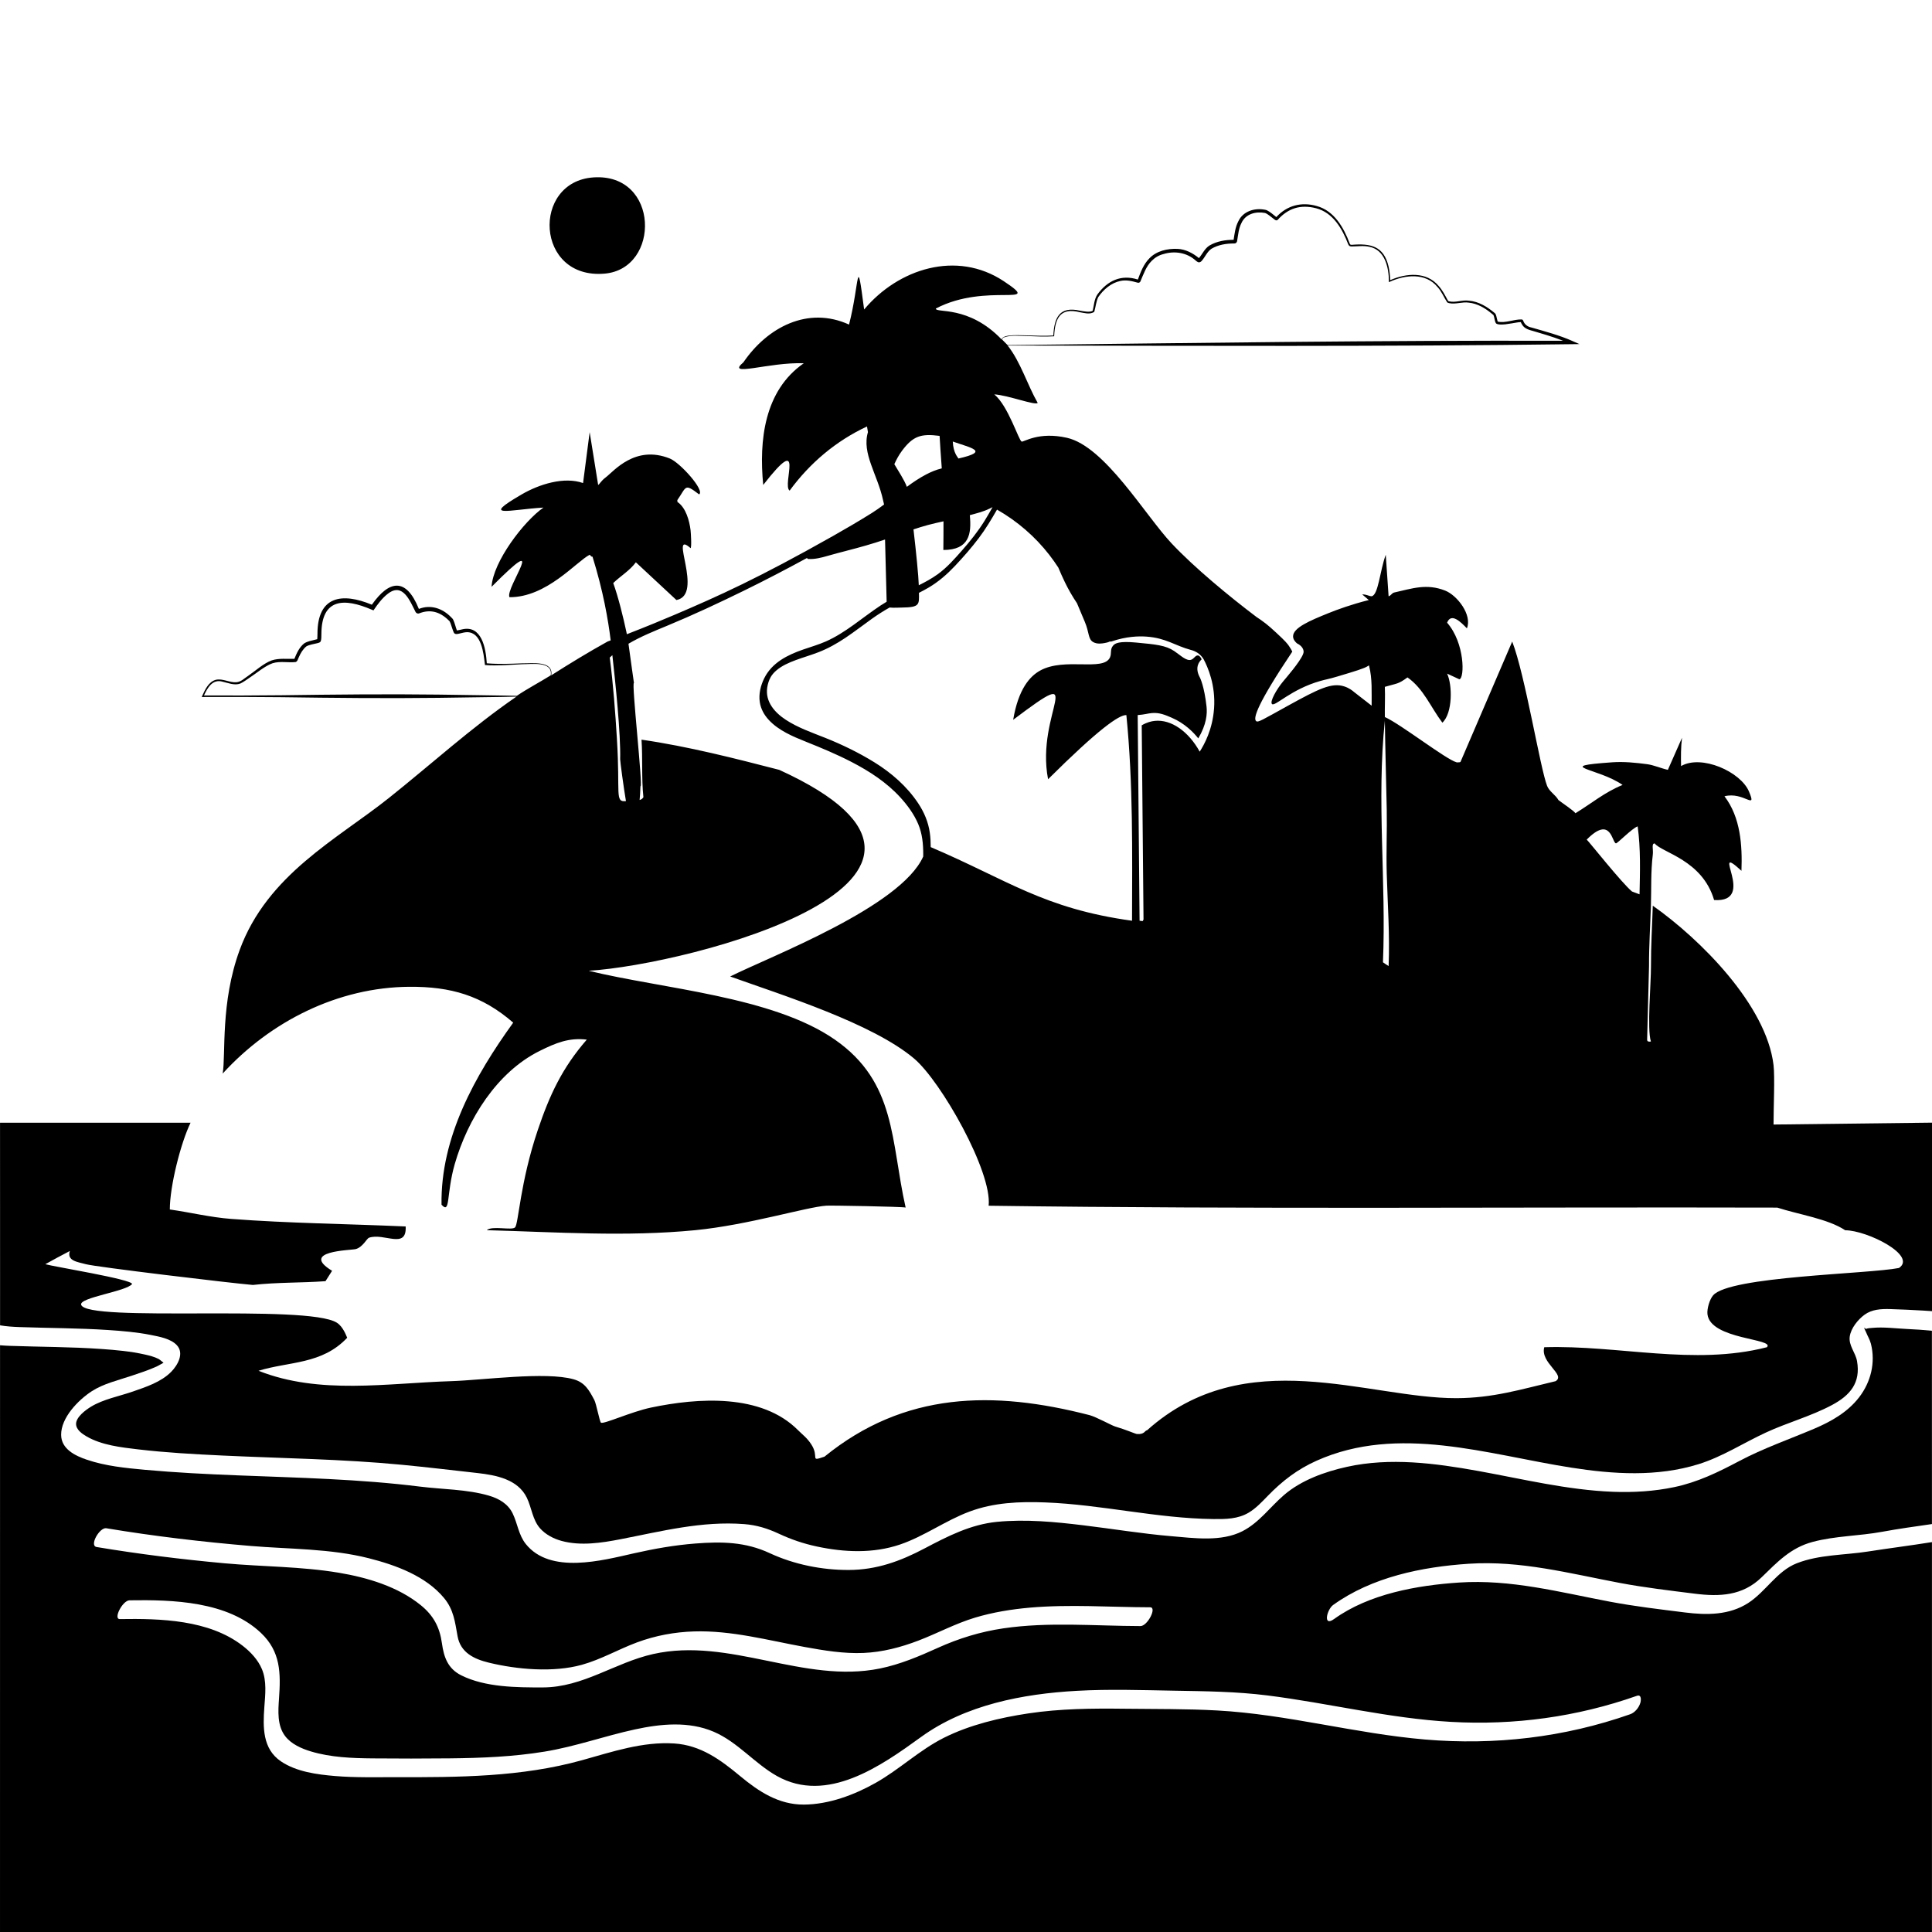
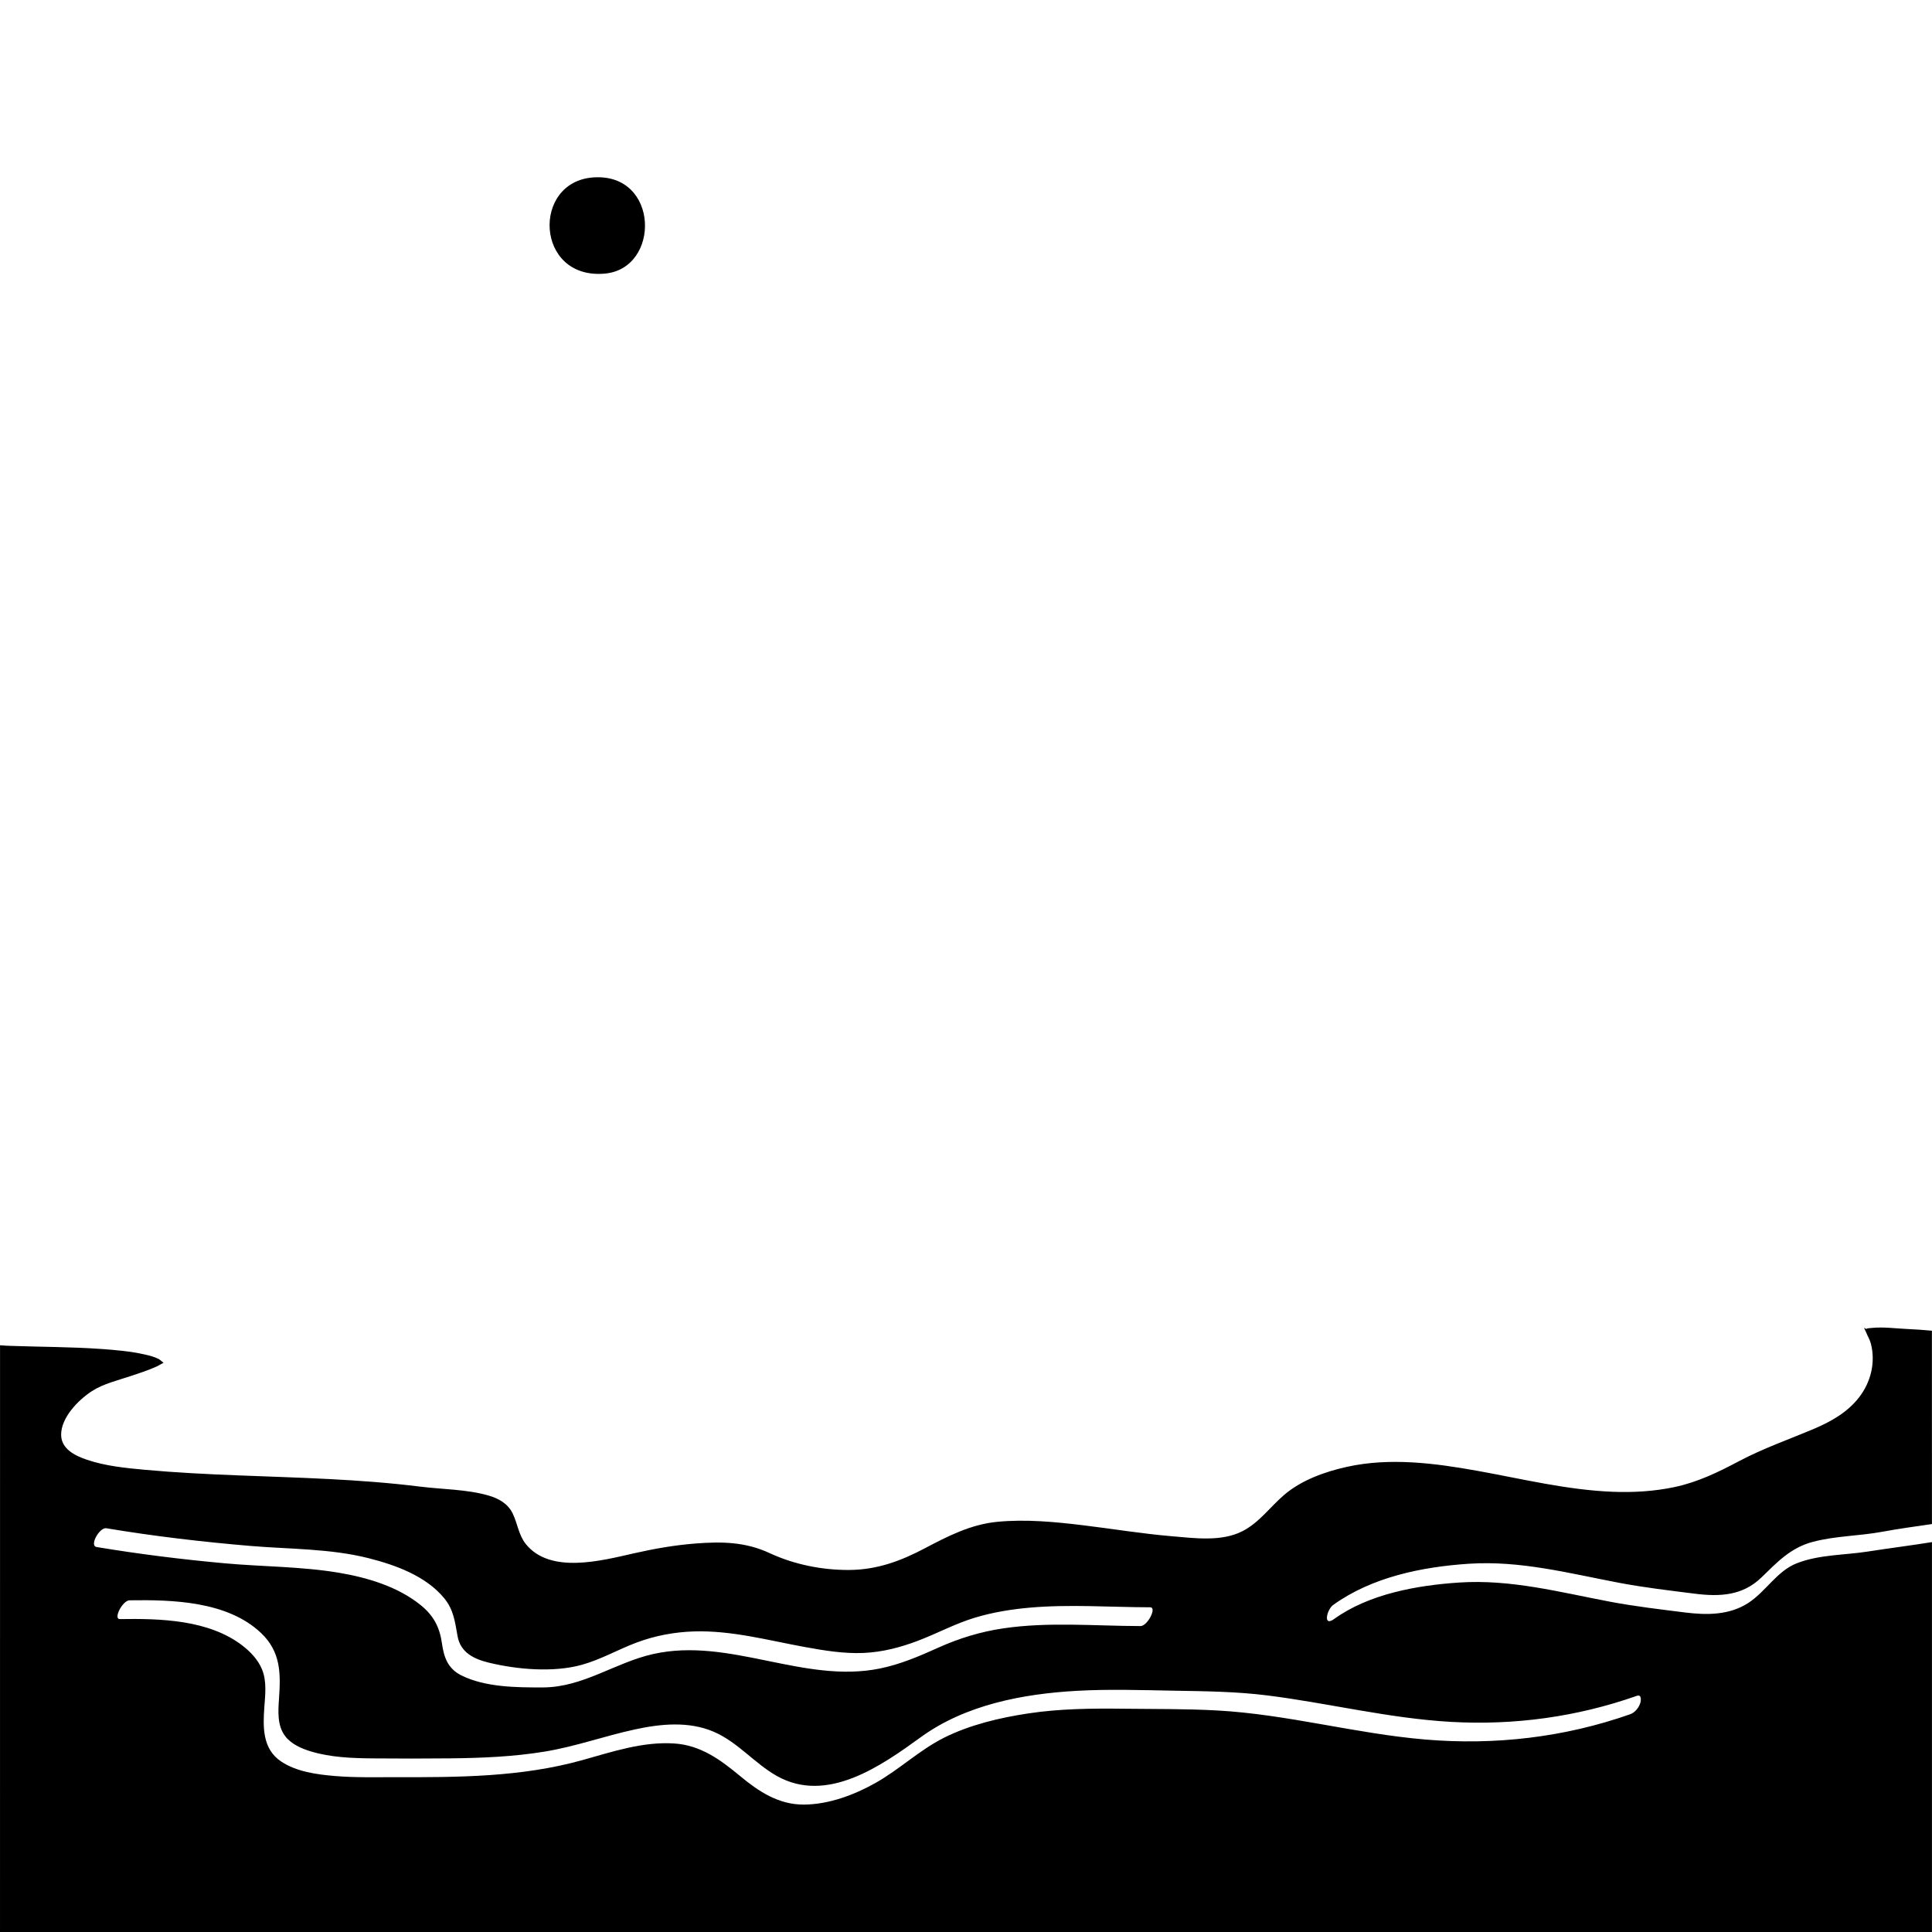
<svg xmlns="http://www.w3.org/2000/svg" id="Layer_2" viewBox="0 0 1200 1200">
  <defs>
    <style>.cls-1{fill:none;}</style>
  </defs>
  <g id="Layer_1-2">
    <path d="M375.59,169.95c34.82-3.07,34.07-62.59-7.03-59.76-38.5,2.65-36.12,63.57,7.03,59.76Z" />
-     <path d="M.04,805.5c0,5.9,0,11.79,0,17.69,3.97.67,7.96.94,12.05,1.08,18.33.65,36.67.61,54.98,1.82,8.94.59,17.95,1.34,26.74,3.1,5.16,1.03,12.24,2.27,16.02,6.32,4.74,5.07.54,12.44-3.49,16.54-6.26,6.37-15.64,9.41-23.87,12.27-8.38,2.91-18.27,4.74-25.91,9.38-3.2,1.95-9.37,6.4-9.31,10.78.05,3.58,3.82,6.15,6.58,7.74,9.4,5.43,21.43,6.77,32.02,8.02,17.31,2.03,34.76,2.99,52.16,3.81,37.24,1.76,74.57,2.18,111.7,5.76,15.66,1.51,31.32,3.37,46.95,5.13,11.47,1.29,24.99,3.88,30.55,15.29,3.02,6.2,3.52,13.73,8.24,19.06,3.44,3.88,8.45,6.47,13.39,7.81,11.82,3.22,24.78,1.23,36.57-1.06,25.54-4.95,50.5-11.43,76.85-9.39,7.75.6,14.5,2.71,21.51,5.97,7.71,3.59,15.27,6.16,23.6,7.94,17.02,3.63,34.9,4.44,51.58-1.21,15.07-5.1,28.21-14.86,43.15-20.45,15.12-5.66,31.06-6.33,47.05-5.72,35.03,1.32,69.39,9.94,104.49,10.33,7.61.08,15.18.03,21.92-3.96,4.55-2.7,8.18-6.64,11.84-10.4,9.05-9.32,18.42-16.53,30.35-21.87,50.77-22.72,106.14-3.87,157.93,4.26,26.28,4.13,53.59,5.91,79.33-2.12,14.82-4.62,27.82-13.17,41.84-19.65,13.39-6.19,27.94-10.1,40.95-17.03,11.37-6.06,18.02-13.83,15.63-27.36-.93-5.27-5.32-9.69-4.52-15.22.76-5.25,5.09-10.55,9.21-13.57,4.54-3.33,10.27-3.64,15.71-3.5,6.87.17,13.78.56,20.64.93,1.85.1,3.69.22,5.53.36,0-39.03,0-78.05.02-117.08q-49.22.59-98.44,1.17c-.02-10.51.88-29.49,0-36.91-4.44-37.26-45.45-78.21-75-99.02-.38,12.57-1.19,24.98-1.13,37.62.05,10.74-2.54,39.03-.04,46.75-2.77.44-2.21-1.15-2.34-1.17q.59-22.85,1.17-45.7c-.06-12.64.79-24.92,1.17-37.5.33-10.8-.14-20.79,1.17-31.64.42-3.47-.98-7.03,1.17-7.03,4.51,5.76,29.6,10.23,36.91,35.16,27.29,1.82-3.53-36.98,16.99-18.16.58-15.84-.54-33.19-10.55-46.29,12.05-3.09,20.32,9.17,15.23-2.93-5.19-12.34-29.52-23.16-42.19-15.82-.11-6.05-.16-11.57.59-17.58q-4.39,9.96-8.79,19.92c-4.28-.95-8.7-2.96-12.89-3.52-7.11-.94-14.5-1.68-21.68-1.17-37.25,2.65-8.67,3.47,6.45,14.06-11.04,4.45-19.33,11.51-29.3,17.58-.64-1.37-8.49-6.54-10.55-8.2-1.79-3.26-5.63-5.22-7.03-8.79-4.33-11.03-13.67-69.06-21.68-89.65q-16.08,37.43-32.14,74.8c-.19.06-.39.11-.58.18-.65.01-1.37.15-1.85.02-6.61-1.82-34.64-23.68-44.53-28.12.01.78-.01,1.56,0,2.34.24,18.39.83,36.71,1.17,55.08.25,13.27-.39,26.37,0,39.84.55,19.14,1.96,38.24,1.17,57.42-1.29-.73-2.33-1.57-3.52-2.34,2.09-49.93-4.03-100.5,1.17-150-.01-.78.01-1.56,0-2.34-.1-6.23.26-12.53,0-18.75,7.67-2.26,8.18-1.54,14.06-5.86.06-.05.15-.14.27-.27-.12.13-.21.22-.27.27,10.04,7,14.48,18.64,21.68,28.12,6.43-5.97,6.27-23.47,2.93-30.47q3.81,1.76,7.62,3.52c3.33-.64,3.47-22.5-7.62-35.16-.25-.29-.52-.57-.81-.86.29.28.56.57.81.86,2.54-6.45,8.57-.36,12.3,3.52,3.4-8.33-5.99-20.47-13.48-23.44-11.54-4.57-20.56-1.3-31.64,1.17-1.54.34-1.97,1.93-3.52,2.34l-1.76-25.78c-3.66,9.9-4.58,25.07-8.79,25.78-1.93-.1-2.74-1.12-5.86-1.17q2.05,1.76,4.1,3.52c-10.77,2.71-19.31,5.82-25.19,8.2-11.11,4.5-22.03,9.02-21.83,14.49.06,1.83,1.36,3.29,2.41,4.21.68.33,3.61,1.81,4.09,4.57.18,1.03-.19,1.87-.36,2.29-2.08,4.96-10.41,14.49-12.27,16.73-4.24,5.09-8.41,12.62-6.98,14.08,1.83,1.86,11.68-9.11,30.08-14.32,3.62-1.02,5.01-1.1,10.59-2.77,11.12-3.33,16.68-4.99,18.89-6.47.19-.13.42-.28.68-.44.04.15.07.29.1.39,2.06,7.97,1.5,16.42,1.57,24.66-3.6-2.8-7.2-5.6-10.81-8.41-1.16-1.01-3.19-2.57-6.05-3.52-7.85-2.62-15.88,1.34-34.98,11.87-16.06,8.86-18.69,10.65-19.9,9.63-2.01-1.71.67-10.59,22.46-43.16-.43-.86-1.11-2.11-2.09-3.53-.95-1.38-2.23-3.01-7.86-8.18-2.92-2.68-4.38-4.02-6.42-5.62-2.26-1.77-4.28-3.15-5.85-4.16-16.75-12.65-38.53-30.6-52.73-45.7-16.44-17.48-41.44-60.3-65.04-65.62-17.73-4-26.76,2.79-28.12,2.34-1.79-.59-8.31-22.16-16.99-29.3,8.19.4,25.94,7.19,26.95,5.27-6.42-11.19-10.59-25.43-18.66-35.62,116.37.17,233.98.72,350.29-.82l4.88-.06s-4.45-1.96-4.45-1.96c-7.89-3.53-17.08-5.96-25.34-8.34-2.37-.45-4.31-1.84-5.12-4.14l-.14-.28-.14-.22c-.15-.25-.69-.43-.61-.38-4.93-.16-10.12,2.44-14.93,1.35-.06-.11-.11-.26-.17-.42-.19-.58-.33-1.25-.48-1.91-.26-1.02-.4-2.44-1.43-3.13-4.5-3.76-9.8-7.04-15.78-7.53-4.25-.65-8.48,1.42-12.55.35-.16-.04-.32-.1-.29-.11-.13-.13-.32-.42-.48-.69-1.62-3-3.21-6.09-5.52-8.68-7.62-9.16-20.24-7.98-30.13-3.62-.1-2.83-.37-5.67-.99-8.45-3.02-12.86-11.24-14.45-22.92-13.5-.81-.05-.92-.09-1.26-.89-3.67-9.83-9.62-20.31-20.49-23.23-9.41-2.7-18.49-.35-25.06,6.88-1.84-1.4-3.67-3.16-5.76-4.18-.39-.19-.9-.33-1.35-.39-6.36-1.24-13.62.91-16.5,7.22-1.91,3.64-2.29,7.59-2.92,11.47-5.15,0-10.43.88-14.96,3.53-2.98,1.82-4.45,5.33-6.57,7.84-3.74-3.08-8.36-5.53-13.3-5.74-6.29-.26-13.05,1.24-17.51,5.91-3.62,3.67-5.38,8.47-7.13,13.14-10.35-3.32-18.84.66-25.12,9.24-2.04,3.03-2.12,6.95-2.95,10.15-1.82,1.12-5.4.37-7.86-.05-12.62-2.87-16.03,4.12-16.57,15.41-5.42.38-10.88.1-16.33-.06-2.85.09-15.35-1.17-15.72,2.58-20.64-21.59-41.06-16.2-40.94-19.26,31.55-16.57,67.61-.12,42.19-16.99-29.23-19.4-65.54-7.75-86.72,17.58-4.82-36.57-2.63-17.08-9.37,9.37-25.59-11.67-50.74,1.69-65.62,23.44-11.29,9.55,15.89-.25,37.5.59-24.54,16.96-27.89,47.93-25.19,75.58,26.65-34.21,11.35.32,16.41,3.52,12.56-17.15,28.81-30.87,48.05-39.84q.29,1.76.59,3.52c-3.96,13.14,5.95,26.31,9.37,42.19.2.9.41,1.83.64,2.76-2.48,1.86-5,3.66-7.64,5.31-7.87,4.91-15.86,9.61-23.94,14.17-46.86,26.49-71.52,37.48-98.19,48.88-7.94,3.39-18.06,7.59-29.99,12.21-.09-.44-.17-.88-.26-1.31-1.91-8.99-5.11-22.04-8.2-30.47-.25-.69-.5-1.36-.74-2,.24.64.49,1.31.74,2,4.59-4.4,10.22-7.69,14.06-12.89q12.6,11.72,25.19,23.44c17.4-3.26-5.18-44.55,8.79-32.23.77-.6.16-9.8,0-11.13-.71-5.82-2.88-14.07-8.2-17.58.18-.26-.18-.91,0-1.17,5.81-8.34,4.25-10.56,13.48-3.52,3.85-2.3-11.78-19.71-18.16-22.27-21.62-8.66-34.78,7.92-39.84,11.72-3.03,2.28-3.73,4.21-4.69,4.69q-2.64-16.41-5.27-32.81-2.05,15.82-4.1,31.64c-11.76-4.17-27.26.73-38.08,7.03-25.9,15.06-7.98,9.48,13.48,8.2-12.12,8.44-31.34,33.56-32.23,49.22,36.93-37.17,8.17.94,11.13,6.45,23.05.12,41.3-21.92,49.8-26.37.15-.08.96,1.49,1.76,1.17,6.67,21.41,9.73,39.25,11.28,51.89,0,.03.01.09.02.12-.64.24-1.28.48-1.93.72-11.89,6.59-23.55,13.71-35.02,21.01,1.6-9.35-12.11-7.36-18.02-7.47-7.35.3-14.71.62-21.99-.02-.55-9.25-3.13-24.22-15.66-20.99-.88.17-2.05.52-2.91.58-.8-2.14-1.26-4.44-2.25-6.56-.24-.61-.87-1.15-1.28-1.58-5.47-5.67-12.85-8.08-20.07-5.22-.03-.06-.06-.1-.09-.17-7.88-19.46-18.33-17.8-29.12-2.44-18.41-7.67-33.84-5.55-33.79,18.18-.03.81-.02,2.32-.13,3.23-.46.13-1.2.29-1.54.38-2.26.6-4.38.87-6.56,2.22-3.04,2.4-4.66,6.08-6.07,9.52-.01.03-.03.05-.04.08-4.45.17-9.51-.54-14.08.97-4.97,1.77-10.35,6.67-14.72,9.66-2.31,1.48-4.34,3.7-7.19,3.9-4.19.39-8.53-2.53-12.9-1.48-4.46,1.31-6.62,6.14-8.37,10l-.29.65h.72c16.26-.11,32.52,0,48.78.13,32.05.46,65.41.79,97.56.4.03-.08,43.14-.53,48.4-.74-27.84,19.11-52.93,42.01-79.31,63.02-32.07,25.54-75.38,47.45-92.58,94.33-12.05,32.85-8.53,64.82-10.55,76.76,29.61-32.44,71.65-53.63,116.01-53.9,25.6-.16,44.99,5.38,64.45,22.27-23.84,33.03-45.19,71.25-44.53,113.08,5.65,6.23,2.83-6.48,8.2-25.19,7.98-27.81,26.1-57.09,52.73-70.31,10.11-5.01,18.2-8.36,29.3-7.03-15.37,17.67-23.11,34.43-30.47,56.25-10.94,32.42-11.95,58.08-14.06,60.35-1.96,2.1-14.35-1.24-17.58,1.76,43.21,1.17,86.29,4.22,129.49,0,32.66-3.19,69.12-14.4,81.44-15.23,2.79-.19,46.83.58,49.22,1.17-9.33-41.41-5.74-77.7-43.94-104.29-38.64-26.89-107.14-31.56-152.93-42.77,62.69-3.84,266.9-57.02,118.36-124.8-26.93-6.95-56.54-14.58-85.54-18.75.79,11.81-.07,23.91,1.17,35.74-.67,1.07-1.48,1.53-2.35,1.7.22-2.27.4-5.09.52-8.58,1.76,1.46-5.78-65.47-4.03-64.01-.38-2.78-.74-5.43-1.17-8.2-.82-5.32-1.42-10.83-2.24-16.23,7.56-4.47,15.88-7.81,23.95-11.15,16.29-6.74,32.29-14.23,48.12-21.99,13.1-6.42,26.04-13.18,38.86-20.15.08.37.31.61.75.64,4.06.25,8.07-.79,11.94-1.9,3.97-1.14,7.96-2.2,11.96-3.23,8.01-2.07,15.96-4.27,23.78-6.95.47,18.24.53,20.21,1,38.64-1.23.73-2.46,1.47-3.66,2.27-5.74,3.79-11.17,8.02-16.76,12.02-5.49,3.93-11.22,7.69-17.42,10.41-4.5,1.97-9.24,3.34-13.88,4.94-9.81,3.38-19.5,8.15-24.33,17.91-2.22,4.49-3.53,9.84-2.74,14.86.66,4.21,2.67,7.85,5.54,10.96,6.1,6.62,14.96,10.32,23.15,13.6,9.56,3.83,18.99,7.74,28.15,12.48,11.15,5.76,21.84,12.68,30.36,21.99,4.48,4.9,8.6,10.51,11.19,16.64,2.53,5.98,3.13,12.33,3.12,18.76,0,.48-.02.96-.02,1.44-14.01,31.34-94.83,61.94-119.9,74.49,32.66,11.67,88.37,29.09,114.26,50.98,16.75,14.16,48.55,70.32,46.29,91.4,163.28,2.27,326.55.74,489.83,1.17,13.74,4.42,31.39,6.93,42.19,14.06,13.89.13,44.8,15.76,33.4,23.44-19.39,3.8-105.14,5.1-115.43,16.99-2.18,2.51-3.9,8.34-3.52,11.72,1.81,15.87,42.3,15.05,36.91,20.51-45.44,11.65-92.18-1.44-138.28,0-2.64,9.66,13.61,17.13,7.03,21.09-21.6,5.12-38.95,10.48-61.52,10.55-55.24.16-131.02-34.81-192.18,19.92-1.54.18-1.48,2.74-6.45,2.34-.71-.06-6.62-2.66-13.48-4.69-2.08-.62-11.8-5.99-15.82-7.03-59.87-15.45-114.99-14.59-164.64,25.78-9.58,3.29-2.94.44-8.2-7.62-2.73-4.18-5.22-5.79-8.2-8.79-22.79-22.94-62.24-20.18-91.4-14.06-12.27,2.58-29.38,10.48-31.05,9.37-.78-.52-2.89-11.76-4.1-14.06-3.29-6.24-5.9-10.92-12.89-12.89-17.49-4.92-56.37.56-76.17,1.17-39.73,1.23-81.67,8.57-119.53-6.45,18.97-5.87,39.39-3.82,55.08-20.51-.33-.46-2.24-6.74-6.45-9.37-18.63-11.66-155.33.05-158.79-11.13-1.38-4.49,28.18-8.28,31.64-12.89-.12-2.93-48.48-10.74-53.9-12.3,5.06-2.79,10.09-5.57,15.23-8.2-1.99,6.26,5,6.8,9.96,8.2,6.01,1.69,89.58,11.69,103.71,12.89,15.33-1.71,29.95-1.25,45.12-2.34q2.05-3.22,4.1-6.45c-20.4-12.42,11.61-12.7,14.65-13.48,4.31-1.1,6.94-6.58,8.2-7.03,9.28-3.33,23.6,7.54,22.85-7.03-36.06-1.62-72.4-1.96-108.4-4.69-12.83-.97-25.46-4.08-38.09-5.86,0-14.45,6.72-41.17,12.89-53.9H.02c.02,32.42.02,64.83.02,97.25v10.98ZM623.58,209.56c4.54-1.64,9.57-.84,14.32-.84,5.53.2,11.06.53,16.62.16l.23-.02s.01-.24.01-.24c.54-10.92,3.79-17.78,15.87-14.7,2.78.45,6.05,1.52,8.7-.01.04.02.33-.27.4-.46.85-2.99,1.08-6.19,2.42-8.92,3.21-4.71,8.06-8.86,13.73-10.02,3.69-.82,7.2.08,10.83,1.09.18,0,.24.05.55.01.16-.04.25-.02.45-.14.18-.09.37-.27.39-.32,0,0,.17-.23.17-.23,1.97-4.52,3.55-9.46,7.12-12.95,2.01-2.03,4.45-3.47,7.26-4.16,6.98-2.15,14.7-.89,20.13,4.12.3.25.85.7,1.38.92.69.31,1.71-.16,2.12-.68,2.28-2.5,3.4-5.75,6.16-7.65,4.26-2.52,9.24-3.31,14.16-3.29.5-.06.68.02,1.26-.46.51-.62.43-.79.53-1.05.66-3.82.94-7.87,2.73-11.25,2.55-5.63,8.9-7.29,14.63-6.17,1.69.59,3.37,2.18,4.82,3.23.66.45,1.37,1.3,2.22,1.36.3-.03.54-.11.76-.28,6.51-7.31,14.27-9.72,23.85-7.27,10.53,2.69,16.32,12.76,19.95,22.27.21.44.39.82.8,1.16.51.26.93.29,1.33.31,3.76-.01,7.55-.66,11.19.24,9.55,1.93,11.96,12.91,11.99,21.32v.61s.58-.24.58-.24c9.62-4.36,22.23-5.75,29.61,3.26,2.61,2.77,3.92,6.4,6.04,9.53.47.37.67.29,1.15.49,4.11.88,8.22-.94,12.28-.3,5.32.52,10.14,3.39,14.18,6.77l.78.64c.11.1.3.24.35.3.63,1.45.64,3.52,1.48,5.02.34.49,1.16.66,1.65.75,2.93.38,5.56-.23,8.38-.64,1.8-.24,3.71-.75,5.47-.75.2.46.4.95.69,1.37,1.51,2.82,4.58,3.48,7.4,4.28l7.82,2.35c3.5,1.08,6.96,2.25,10.35,3.58-114.65-.31-230.32,1.38-345.03,2.7,0,0-3.3-3.33-3.41-3.44.08-.61.57-1.08,1.14-1.35ZM342.08,419.47c-6.84,4.25-14.43,8.24-21.13,12.74.8-.11-48.83-.77-48.63-.78-32.12-.41-65.53-.04-97.56.4-16.02.14-32.04.24-48.06.14,2.21-4.87,5.36-10.36,11.54-8.56,3.4.76,7.34,2.5,11.02,1.16,2.02-.98,3.79-2.29,5.62-3.54,4.17-2.7,9.7-7.47,14.4-9.07,4.61-1.48,9.6-.24,14.37-.76,1.29-.48,1.45-2.18,2.03-3.16,1.07-2.45,2.51-4.85,4.56-6.54,1.74-1.05,4.75-1.49,6.86-2.01.51-.14,1.64-.36,1.98-.98.68-1.3.42-3.26.54-4.68.06-22.37,14.24-22.5,31.26-15.16l1.09.44c2.59-3.82,5.46-7.7,9-10.38,9.24-7.13,13.69,4.6,17.17,11.43.4.66,1.24,1.1,2.03.88,7.03-2.83,13.02-1.07,18.36,4.12l.57.55c.13.12.11.13.13.14.28.47.48,1.02.71,1.6.72,1.88,1.13,3.77,2.02,5.63.86,1.2,2.5.62,3.57.4,1.42-.36,3.18-.82,4.6-.83,9.01.08,10.17,13.04,11.04,19.92l.05.5s.48.03.48.03c6.7.51,15.8-.2,22.61-.55,5.57.05,19.29-2.14,17.75,6.92ZM383.21,459.39c-1.07-17.32-2.29-33.96-4.48-50.97.53-.5,1.08-.99,1.62-1.47,1.86,16.48,5.27,49.26,4.84,64.63-.03,1.21,2.24,18.11,3.6,26-7.08.82-3.52-4.64-5.59-38.18ZM595.31,284.79c-.15-.54-3.21-3.17-3.52-10.55,11.3,4.01,23.26,6.07,3.52,10.55ZM602.38,319.98c4.13-1.14,8.3-2.13,12.16-4.02.65-.32,1.31-.64,1.96-.96-1.71,2.98-3.38,5.99-5.21,8.89-3.97,6.3-8.62,12.15-13.53,17.73-4.71,5.35-9.5,10.85-15.31,15.04-3.69,2.66-7.69,4.84-11.77,6.86-.16-5.45-1.66-20.79-3.3-34.7,2.95-.98,5.93-1.91,8.94-2.72,3.21-.86,6.45-1.59,9.7-2.3.02,5.93-.02,11.86-.09,17.81,16.14-.04,17.58-9.98,16.44-21.65ZM560.16,280.1c6.97-9.4,11.94-10.84,23.44-9.37.33,5.85.73,11.74,1.17,17.58.07.87.12,1.74.18,2.61-3.42.81-6.73,2.2-9.82,3.83-4.16,2.18-8.07,4.83-11.86,7.63-1.67-4.5-5.39-9.92-7.79-14.08,1.32-2.9,2.78-5.64,4.69-8.2ZM754.06,440.17c-.93,12.98-6.09,22.33-8.9,26.71-6.86-12.49-17.65-20.2-27.92-19.13-2.14.22-4.95.9-8.09,2.76.37,40.2.74,80.4,1.11,120.61-.2.33-.38.67-.52,1-.64-.08-1.29-.15-1.93-.24q-.59-63.87-1.17-127.73c-.43.06-.88.07-1.35.08.43-.02.88-.04,1.35-.08,4.44-.32,6.28-1.05,8.92-1.26,4.62-.37,8.15,1.15,12.19,2.89,8.19,3.52,13.57,9.14,16.53,12.84,5.08-8.62,5.63-15.22,5.13-19.73-1.41-12.68-4.01-17.81-4.01-17.81-.66-1.29-2.35-4.38-1.44-7.7.49-1.78,1.57-3.06,2.41-3.85-.42-.97-1.15-2.25-2.25-2.41-1.51-.22-2.38,1.84-4.01,2.57-3.01,1.33-6.84-2.68-10.75-5.29-5.34-3.57-11.42-4.15-23.59-5.29-10.73-1.01-13.09.47-14.28,1.76-2.26,2.47-.84,4.88-2.09,7.54-4.15,8.82-28.11-.3-43.32,8.08-6.38,3.52-13.54,11.39-16.78,30.6,48.36-36.49,13.65-4.78,21.68,36.91,31.39-31.2,44.19-40.1,48.63-39.84h0c4.23,42.49,3.63,85.09,3.52,127.73-54.96-7.57-77.25-25.37-125.05-45.73,0-3-.13-5.99-.56-8.95-.95-6.7-3.53-12.76-7.27-18.37-6.97-10.43-16.47-18.73-27.08-25.31-9.67-5.99-20.14-11.08-30.71-15.28-8.29-3.3-16.86-6.25-24.37-11.16-6.86-4.48-12.84-11.21-11.56-19.97.33-2.28,1.01-4.51,2.14-6.52.82-1.47,2.08-2.94,3.58-4.21,3.49-2.96,7.79-4.82,12.05-6.4,4.66-1.72,9.45-3.09,14.09-4.89,5.95-2.3,11.5-5.44,16.79-8.98,5.63-3.78,10.99-7.95,16.51-11.88,3.52-2.5,7.13-4.79,10.86-6.9,2.34.27,6.26.03,7.62.02,11-.14,10.8-1.69,10.6-9.14,2.06-1.04,4.1-2.12,6.08-3.29,6.21-3.69,11.45-8.27,16.39-13.51,5.18-5.5,10.16-11.19,14.72-17.22,4.25-5.62,7.79-11.59,11.31-17.67,12.53,7.15,23.63,16.71,32.48,28.11,1.98,2.54,3.83,5.19,5.59,7.88,1.29,3.07,2.63,6.11,4.09,9.11,2.22,4.56,4.69,8.87,7.5,13.03,1.66,3.86,3.24,7.76,4.89,11.62,2.8,6.59,1.94,10.64,5.13,12.5,2.54,1.48,5.74.89,7.26.6.85-.16,2.07-.38,3.04-.92.33-.01.67.04,1,0,9.42-3.25,17.11-3.38,21.83-3.05,12.2.85,17.63,5.61,27.68,8.3.77.21,2.82.74,4.87,2.36,1.55,1.22,2.5,2.6,3.04,3.52,2.42,4.62,7.47,15.78,6.41,30.58ZM1018.35,555.48l-4.69-1.76c-6.38-5.31-26.54-30.79-28.12-32.23,15.17-15.36,15.65,1.96,18.16,2.34.85.13,10.1-9.45,13.48-10.55,1.93,13.84,1.46,28.27,1.17,42.19Z" />
    <path d="M1160.08,963.7c-14.58,2.27-30.12,1.83-44.04,7.27-12.37,4.83-19.24,17.6-30.17,24.67-11.76,7.61-25.79,7.59-39.22,5.9-15.59-1.96-31.31-3.79-46.74-6.71-31.17-5.9-61.57-14.01-93.58-11.89-26.15,1.73-55.96,7.02-77.7,22.66-7.12,5.13-4.48-5.92-.6-8.71,24.1-17.35,55.18-23.7,84.33-25.62,32.02-2.1,62.4,5.99,93.58,11.89,15.44,2.92,31.16,4.75,46.74,6.71,15.51,1.95,29.66,1.29,41.41-10.11,9.81-9.52,18.07-18.4,31.76-22.05,14.11-3.76,28.93-3.65,43.24-6.3,10.15-1.88,20.52-3.28,30.88-4.79,0-40.02-.02-80.04-.02-120.06-5.02-.52-10.09-.85-15.16-1.08-7.14-.33-14.98-1.41-22.12-.68-1,.1-2.87.14-3.71.67-1.11-1.12-1.31-.92-.58.59l.56,1.17c.99,2.54,2.41,4.68,3.11,7.39,2.98,11.66-.03,23.79-7.29,33.23-7.13,9.27-17.36,15.07-27.96,19.57-15.66,6.64-31.47,12.1-46.57,20.09-13.01,6.89-25.71,13.09-40.22,16.15-12.54,2.64-25.41,3.41-38.2,2.92-28.3-1.1-55.96-7.93-83.73-12.94-26.74-4.82-54.68-8.5-81.55-2.54-13.65,3.03-28.17,8.21-38.92,17.41-8.73,7.47-15.47,17.22-25.92,22.55-13.15,6.71-30.01,4.29-44.15,3.1-18.26-1.54-36.34-4.55-54.52-6.75-17.7-2.15-35.94-3.91-53.76-2.16-16.36,1.61-30.65,8.93-44.96,16.49-15.03,7.94-29.77,13.32-46.99,13.4-16.67.08-34.09-3.4-49.21-10.44-15.13-7.04-29.79-7.27-46.21-5.99-13.03,1.02-25.43,3.22-38.16,6.09-19.78,4.46-51.97,13.17-67.16-5.8-4.48-5.6-5.11-12.74-8.17-19.02-2.93-6.01-8.6-9.22-14.81-11.03-13.55-3.95-28.84-3.85-42.81-5.6-37.51-4.68-75.33-5.48-113.05-6.97-19.31-.76-38.62-1.71-57.87-3.47-12.03-1.1-24.32-2.33-35.83-6.22-7.27-2.45-15.97-6.6-16.06-15.43-.11-10.76,10.69-21.73,19-27.13,7.25-4.7,16.4-6.82,24.51-9.53,5.28-1.76,10.63-3.5,15.71-5.79,1.47-.66,2.9-1.65,4.37-2.37-1.12-.97-2.68-2.17-2.93-2.3-2.73-1.42-5.8-2.18-8.79-2.85-8.75-1.97-17.78-2.76-26.71-3.4-19.01-1.35-38.06-1.28-57.09-1.96-1.79-.06-3.84-.17-6.02-.36,0,121.47-.06,242.95-.02,364.42h1199.97c.03-80.72.01-161.44,0-242.16-13.37,2.15-26.82,3.83-39.9,5.87ZM66.02,949.22c29.69,4.95,59.57,8.46,89.56,10.99,24.39,2.05,49.6,1.58,73.44,7.63,16.75,4.25,35.38,11,46.76,24.69,6.04,7.27,6.81,14.86,8.43,23.78,1.85,10.17,10.21,14.16,19.43,16.4,17.65,4.28,40.15,6.23,57.78,1.32,11.95-3.33,22.7-9.63,34.27-13.92,11.3-4.19,23.25-6.43,35.29-6.8,23.29-.73,46.02,5.5,68.75,9.65,12.04,2.2,24.33,4.24,36.61,3.72,11.77-.5,23.16-3.5,34.12-7.69,11.83-4.52,22.95-10.58,35.12-14.24,11.07-3.33,22.52-5.19,34.02-6.21,24.87-2.19,49.89-.27,74.8-.22,4.34,0-1.65,11.67-6.03,11.66-28.35-.06-57.08-2.73-85.26,1.43-14.14,2.09-27.52,6.19-40.53,12.07-11.65,5.27-23.43,10.28-36.02,12.85-47.34,9.64-93.36-19.63-140.88-8.98-23.76,5.33-43.44,20.69-68.52,20.74-16.32.03-35.71-.05-50.63-7.49-8.35-4.16-10.84-11.25-12.04-19.95-1.39-10.01-5.26-17.25-13.13-23.64-14.22-11.55-33.21-17.19-50.99-20.17-23.24-3.9-47.38-3.71-70.84-5.85-26.62-2.43-53.15-5.72-79.52-10.11-4.73-.79,1.85-12.36,6.03-11.66ZM1018.8,1057.77c-.82,2.85-3.36,5.95-6.19,6.95-41.01,14.44-84.22,19.4-127.5,15.72-43.35-3.69-85.6-15.65-129.1-18.04-19.26-1.06-38.68-.84-57.96-1.08-19.77-.24-39.69-.05-59.27,2.9-17.69,2.66-36.37,7.06-52.45,15.12-15.23,7.64-27.66,19.7-42.49,28.05-13.34,7.51-29.09,13.39-44.57,13.47-15.59.08-27.98-8.09-39.54-17.69-12.28-10.19-24.51-19.21-40.99-20.27-19.58-1.26-38.51,5.18-57.1,10.36-37.96,10.58-77.03,10.66-116.13,10.58-12.46-.03-24.96.32-37.39-.72-11.26-.94-24.09-2.64-33.67-9.14-11.43-7.76-11.17-21.19-10.27-33.59.56-7.8,1.61-16.24-1.5-23.66-2.45-5.84-7.06-10.73-12.01-14.56-20.89-16.15-50.98-16.92-76.23-16.53-4.28.07,1.64-11.59,6.03-11.66,26.87-.41,60.81.58,81.59,20.24,12.31,11.65,12.34,24.95,11.23,40.85-.54,7.75-1.18,16.69,3.82,23.26,3.8,5,10.26,7.8,16.1,9.55,12.24,3.67,25.43,4.17,38.12,4.29,16.02.15,32.06.14,48.09-.02,19.66-.2,39.39-1.01,58.83-4.19,19.1-3.12,37.23-9.7,56.09-13.78,16.08-3.49,33.46-5.21,48.97,1.45,14.96,6.43,25.24,19.6,39.24,27.48,31.14,17.51,64.76-6.29,89.5-24.21,27.63-20.02,63.23-26.82,96.69-28.69,20.18-1.13,40.39-.45,60.58-.09,19.37.34,38.48.52,57.74,2.93,38.18,4.79,75.67,14.27,114.19,16.44,39.33,2.22,78.23-3.08,115.4-16.17,3.03-1.07,2.65,2.78,2.17,4.45Z" />
    <rect class="cls-1" x="0" width="1200" height="1200" />
  </g>
</svg>